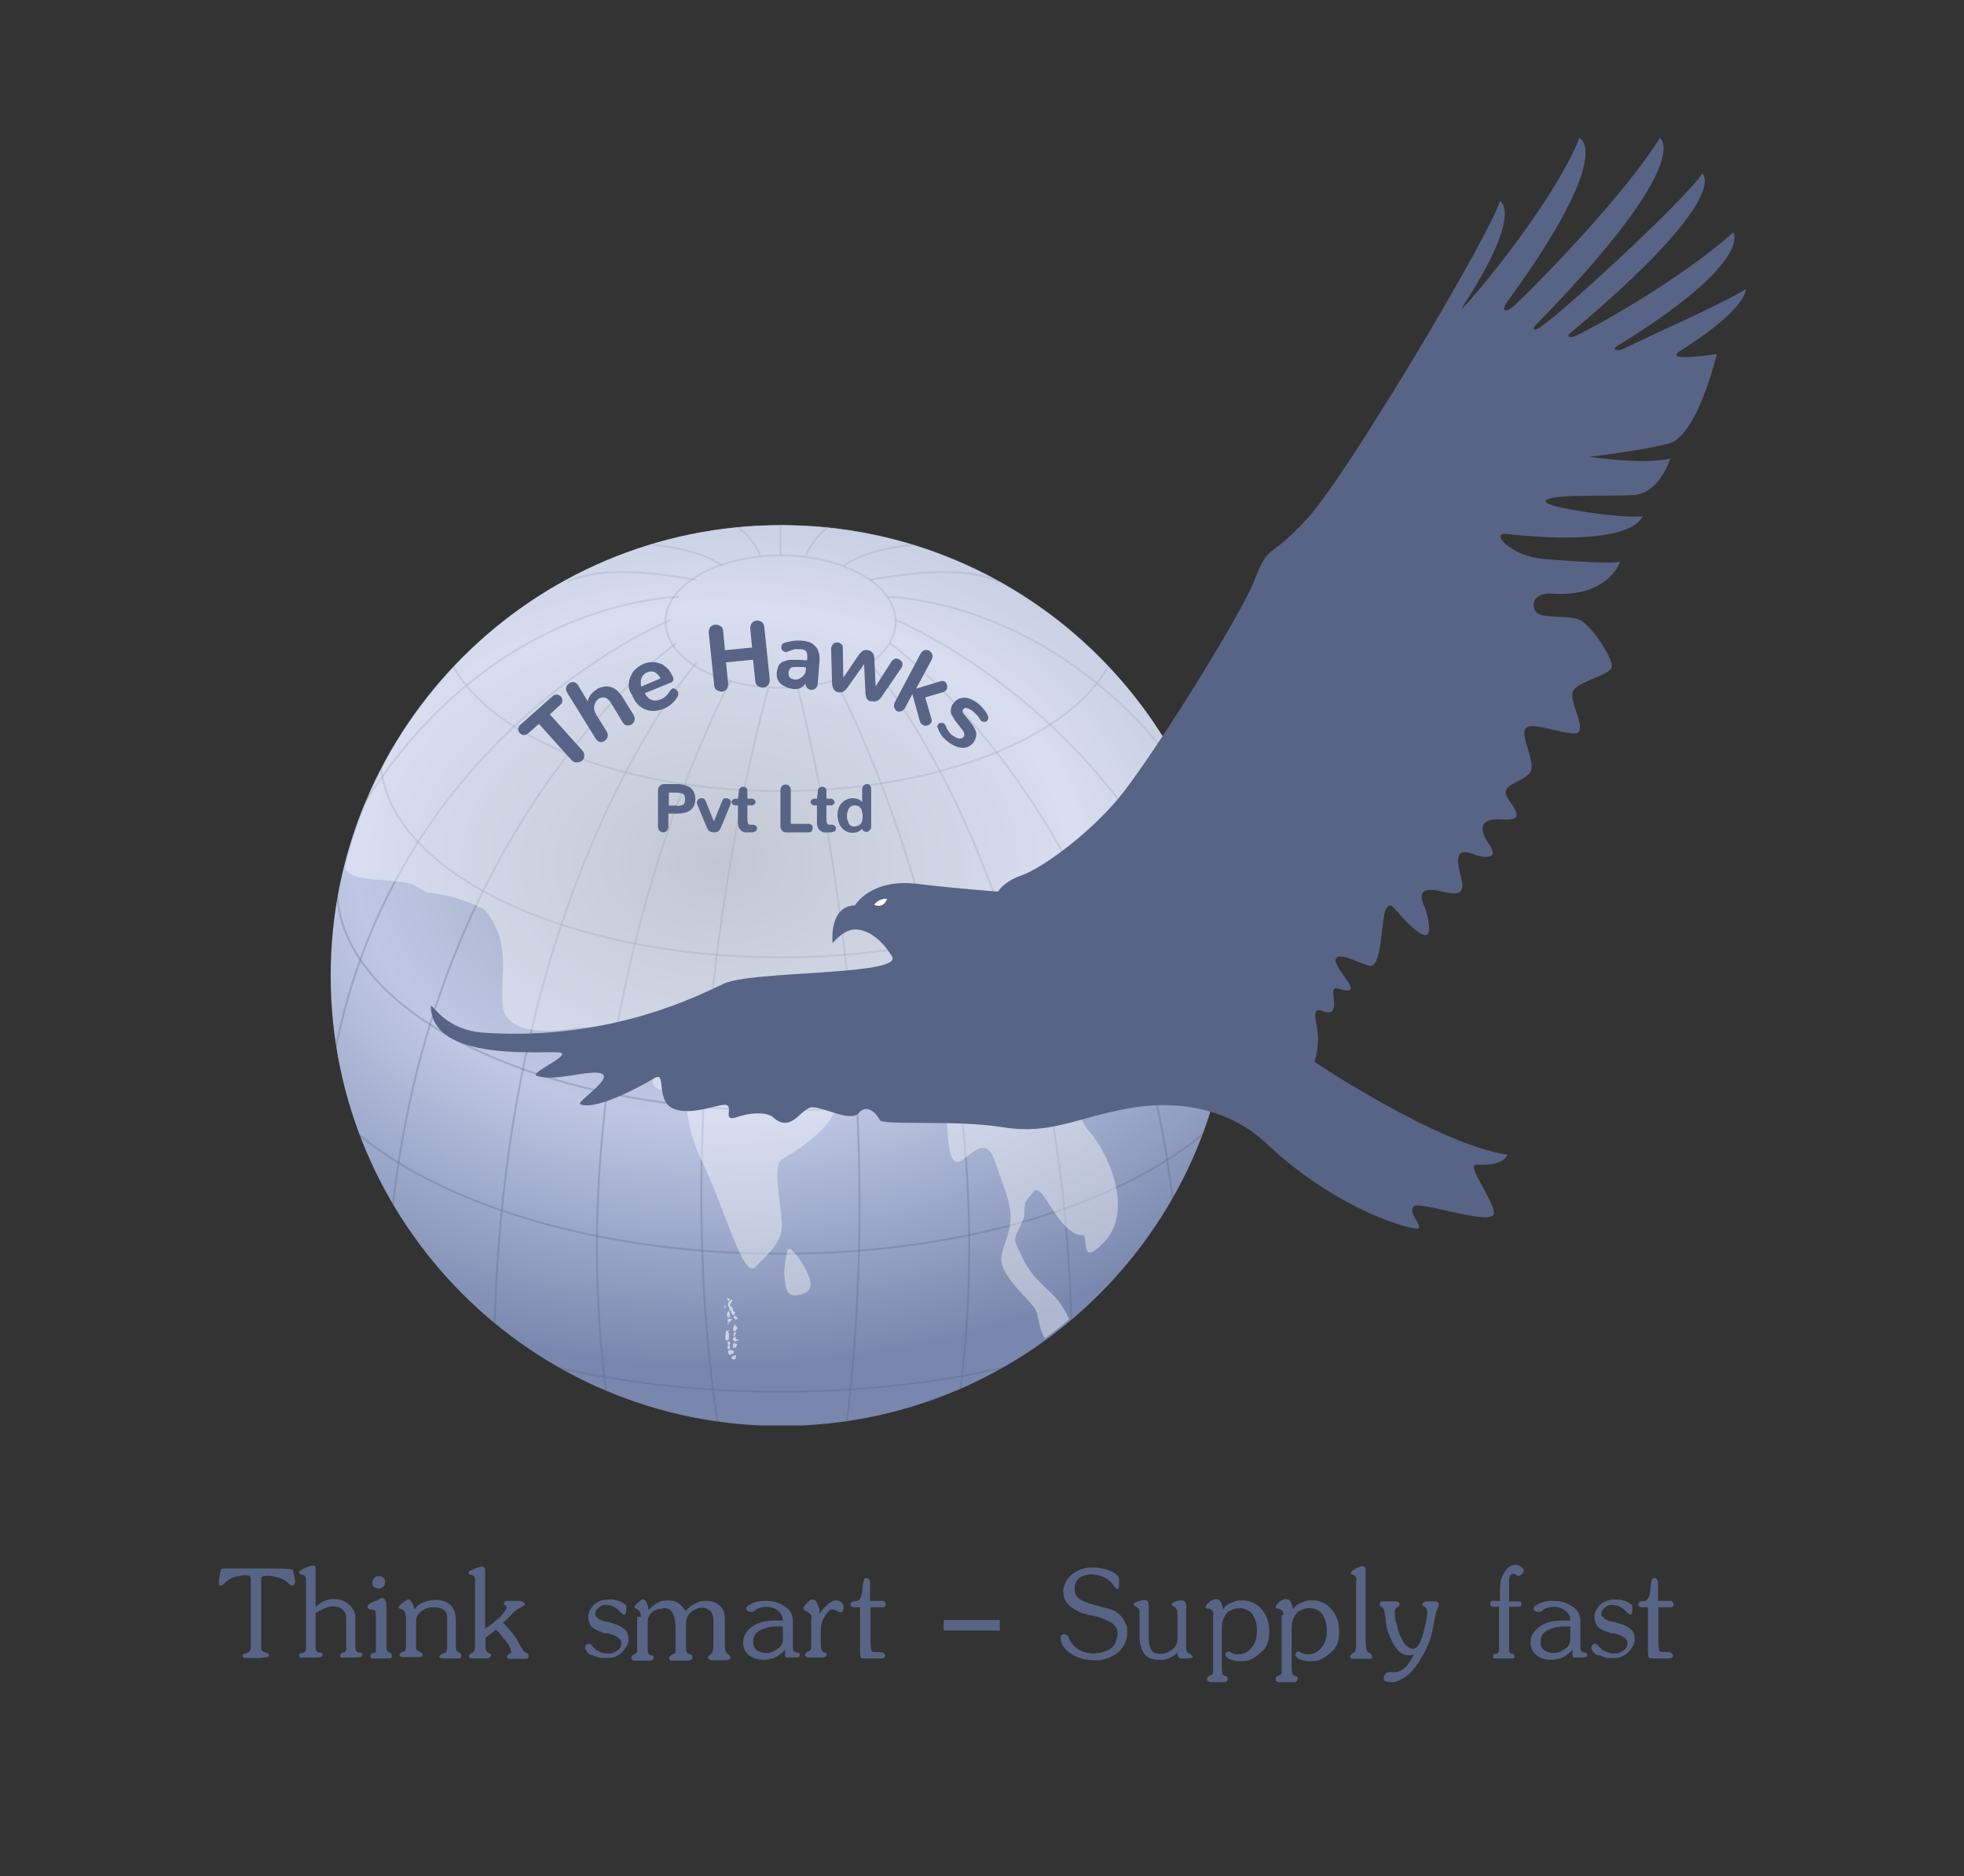
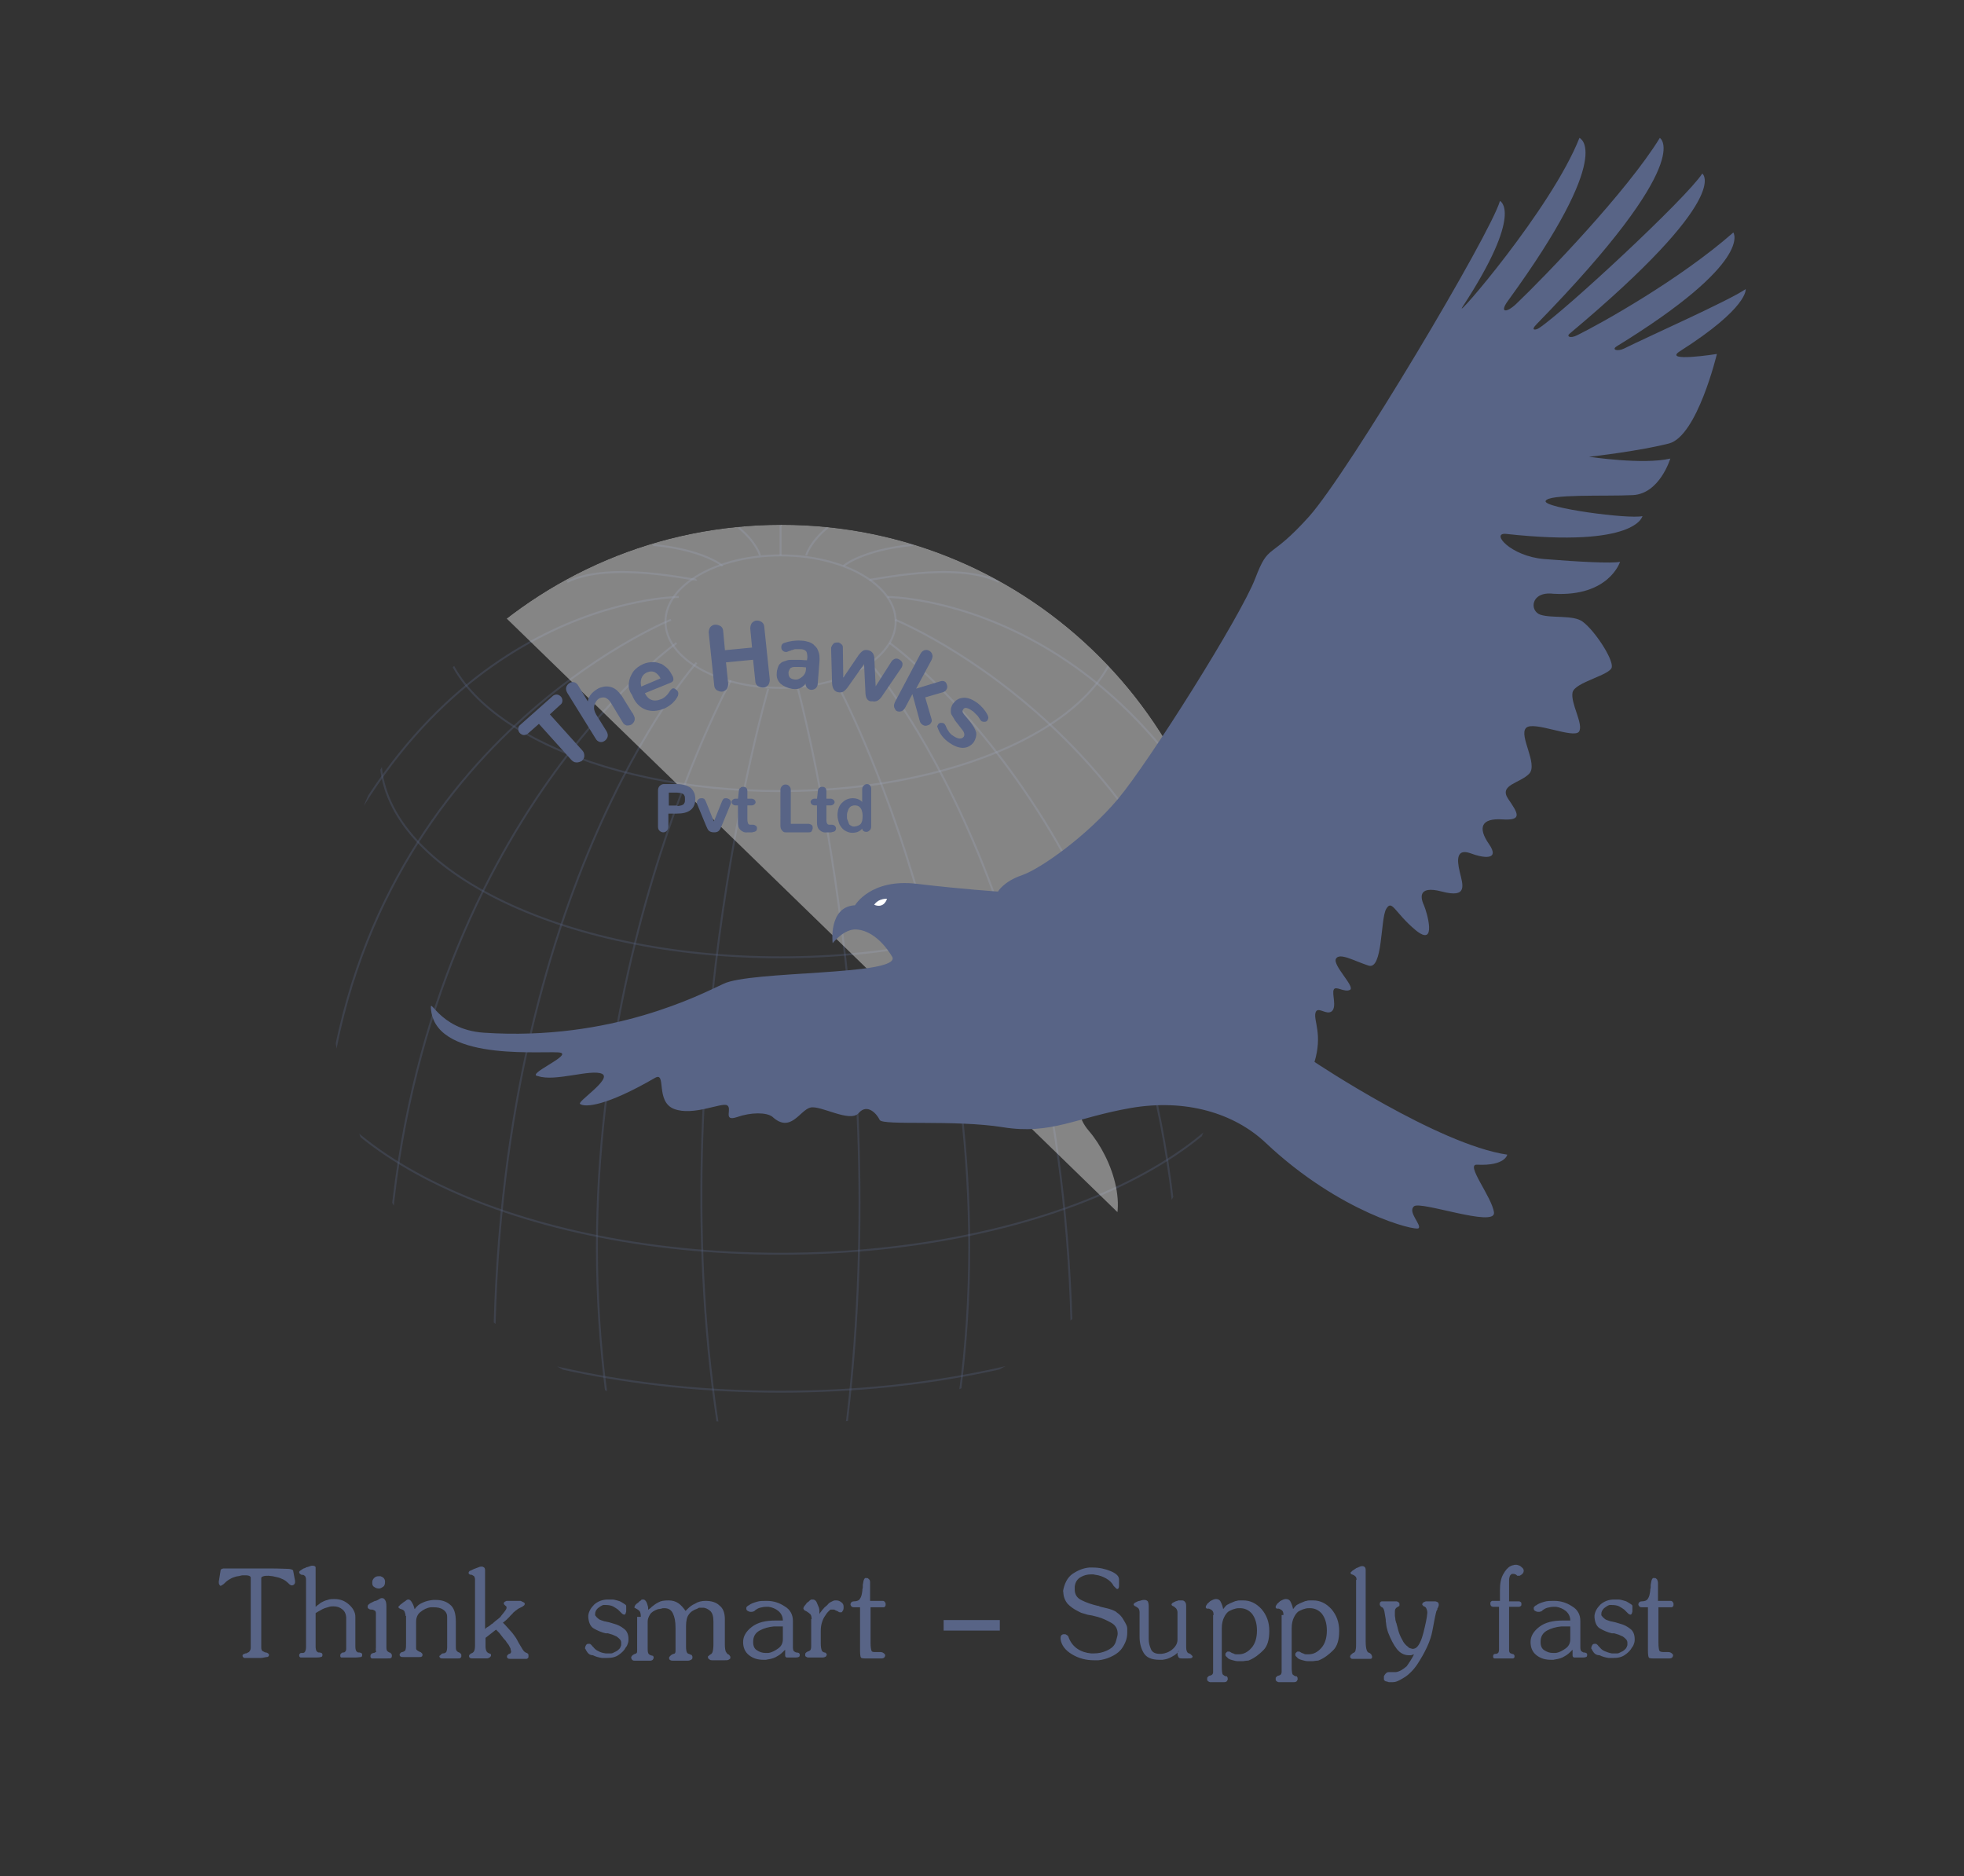
<svg xmlns="http://www.w3.org/2000/svg" xmlns:xlink="http://www.w3.org/1999/xlink" xml:space="preserve" id="Layer_1" x="0" y="0" version="1.1" viewBox="0 0 430 410.8">
  <rect x="0" y="0" width="430" height="410.8" fill="#333333" stroke="none" />
  <style>.st9{fill:#586486}</style>
  <defs>
-     <path id="SVGID_1_" d="M72.4 213.6c0 54.4 44.1 98.6 98.6 98.6 54.4 0 98.6-44.1 98.6-98.6 0-54.4-44.1-98.6-98.6-98.6-54.5 0-98.6 44.2-98.6 98.6" />
-   </defs>
+     </defs>
  <clipPath id="SVGID_00000097466667036134926280000004274124883377802928_">
    <use xlink:href="#SVGID_1_" overflow="visible" />
  </clipPath>
  <radialGradient id="SVGID_00000039121565858924414310000013068719639931711122_" cx="-4320.118" cy="3874.877" r=".167" gradientTransform="matrix(914.65 0 0 -664.552 3951572.75 2575247.5)" gradientUnits="userSpaceOnUse">
    <stop offset="0" stop-color="#9aa1b5" />
    <stop offset=".505" stop-color="#bec8e5" />
    <stop offset=".999" stop-color="#7987ae" />
  </radialGradient>
  <path fill="url(#SVGID_00000039121565858924414310000013068719639931711122_)" d="M72.4 115h197.1v197.1H72.4z" clip-path="url(#SVGID_00000097466667036134926280000004274124883377802928_)" />
  <defs>
    <path id="SVGID_00000017508837627422232210000017205628041525601208_" d="M72.4 213.6c0 54.4 44.1 98.6 98.6 98.6 54.4 0 98.6-44.1 98.6-98.6 0-54.4-44.1-98.6-98.6-98.6-54.5 0-98.6 44.2-98.6 98.6" />
  </defs>
  <clipPath id="SVGID_00000019674614052921064430000017565706092640598971_">
    <use xlink:href="#SVGID_00000017508837627422232210000017205628041525601208_" overflow="visible" />
  </clipPath>
  <g clip-path="url(#SVGID_00000019674614052921064430000017565706092640598971_)" opacity=".3">
    <defs>
      <path id="SVGID_00000178926392477805453580000002928286210683760547_" d="M53.1 121.4h235.6V305H53.1z" />
    </defs>
    <clipPath id="SVGID_00000013182481042669722830000009173562074445276591_">
      <use xlink:href="#SVGID_00000178926392477805453580000002928286210683760547_" overflow="visible" />
    </clipPath>
    <ellipse cx="170.9" cy="136.1" fill="none" stroke="#586486" stroke-miterlimit="10" stroke-width=".423" clip-path="url(#SVGID_00000013182481042669722830000009173562074445276591_)" rx="25.2" ry="14.5" />
    <path fill="none" stroke="#586486" stroke-miterlimit="10" stroke-width=".423" d="M245.3 136c0 20.5-33.3 37.2-74.4 37.2S96.6 156.6 96.6 136" clip-path="url(#SVGID_00000013182481042669722830000009173562074445276591_)" />
    <path fill="none" stroke="#586486" stroke-miterlimit="10" stroke-width=".423" d="M258.5 165.8c0 24.2-39.2 43.8-87.6 43.8-48.4 0-87.6-19.6-87.6-43.8" clip-path="url(#SVGID_00000013182481042669722830000009173562074445276591_)" />
-     <path fill="none" stroke="#586486" stroke-miterlimit="10" stroke-width=".423" d="M268 194.6c0 26.8-43.5 48.5-97.1 48.5-53.6 0-97.1-21.7-97.1-48.5" clip-path="url(#SVGID_00000013182481042669722830000009173562074445276591_)" />
    <path fill="none" stroke="#586486" stroke-miterlimit="10" stroke-width=".423" d="M278.6 220.7c0 29.7-48.2 53.8-107.7 53.8S63.2 250.4 63.2 220.7" clip-path="url(#SVGID_00000013182481042669722830000009173562074445276591_)" />
    <path fill="none" stroke="#586486" stroke-miterlimit="10" stroke-width=".423" d="M288.5 245.9c0 32.5-52.6 58.8-117.6 58.8-64.9 0-117.6-26.3-117.6-58.8" clip-path="url(#SVGID_00000013182481042669722830000009173562074445276591_)" />
  </g>
  <defs>
    <path id="SVGID_00000154400459770555377930000004327967330336489858_" d="M72.4 213.6c0 54.4 44.1 98.6 98.6 98.6 54.4 0 98.6-44.1 98.6-98.6 0-54.4-44.1-98.6-98.6-98.6-54.5 0-98.6 44.2-98.6 98.6" />
  </defs>
  <clipPath id="SVGID_00000122714448303719366310000004960859573823811714_">
    <use xlink:href="#SVGID_00000154400459770555377930000004327967330336489858_" overflow="visible" />
  </clipPath>
  <g clip-path="url(#SVGID_00000122714448303719366310000004960859573823811714_)" opacity=".3">
    <defs>
      <path id="SVGID_00000145041892826850455020000001651506565715393450_" d="M66.3 115h210.2v208H66.3z" />
    </defs>
    <clipPath id="SVGID_00000035492429553790365440000002033653529704192413_">
      <use xlink:href="#SVGID_00000145041892826850455020000001651506565715393450_" overflow="visible" />
    </clipPath>
    <path fill="none" stroke="#586486" stroke-miterlimit="10" stroke-width=".423" d="M174.7 150.8s22.8 84.4 9.1 172.2m-.9-174s41.2 75.2 25.9 165m-18.4-168.9s45.7 51.1 44.3 159.4m-39.9-163.7s61.2 43.5 63.5 144.5M196 135.7s69.5 28 75.9 112m-77.6-117s55.2 0 82 72.2m-91.6-79s4-3.5 15.2-4.6m-9.5 7.6c.3.3 18.7-4.2 28.3.5m-42.2-5.8s.8-2.9 4.7-6.1m-13 35.3s-25.6 87.4-9.1 172.2m.9-174s-41.2 75.2-25.9 165m18.4-168.9s-45.7 51.1-44.3 159.4m39.9-163.7s-61.2 43.5-63.5 144.5m62.3-149.6s-69.5 28-75.9 112m77.6-117s-55.2 0-82 72.2m91.6-79s-4-3.5-15.2-4.6m9.5 7.6c-.3.3-18.7-4.2-28.3.5m42.2-5.8s-.8-2.9-4.7-6.1m9.2 6.1V115" clip-path="url(#SVGID_00000035492429553790365440000002033653529704192413_)" />
  </g>
  <defs>
    <path id="SVGID_00000060720810364800523520000001751957108711554955_" d="M72.7 213.3c0 54.4 44.1 98.4 98.4 98.4 54.4 0 98.4-44.1 98.4-98.4 0-54.4-44.1-98.4-98.4-98.4-54.4 0-98.4 44.1-98.4 98.4" />
  </defs>
  <clipPath id="SVGID_00000070078320205337795290000013614543248618584218_">
    <use xlink:href="#SVGID_00000060720810364800523520000001751957108711554955_" overflow="visible" />
  </clipPath>
  <g clip-path="url(#SVGID_00000070078320205337795290000013614543248618584218_)" opacity=".59">
    <defs>
-       <path id="SVGID_00000119111637470098983680000002795679080644130198_" d="M67.9 93.6h209.9v204H67.9z" />
+       <path id="SVGID_00000119111637470098983680000002795679080644130198_" d="M67.9 93.6h209.9v204z" />
    </defs>
    <clipPath id="SVGID_00000179607440458191074940000002376908017551718272_">
      <use xlink:href="#SVGID_00000119111637470098983680000002795679080644130198_" overflow="visible" />
    </clipPath>
    <g clip-path="url(#SVGID_00000179607440458191074940000002376908017551718272_)" opacity=".68">
      <defs>
        <path id="SVGID_00000119825360631734434100000007919331987750822030_" d="M67.9 93.6h209.9v203.7H67.9z" />
      </defs>
      <clipPath id="SVGID_00000176039172562477831600000000042021003728924289_">
        <use xlink:href="#SVGID_00000119825360631734434100000007919331987750822030_" overflow="visible" />
      </clipPath>
      <path fill="#fff" d="M217.7 253.9c-1.9-5.2-5-1.2-7.2.2-2.3 1.4-2.9-2.5-3.1-7.4-.2-5-5-6.4-7.2-10.3-2.3-3.9-4.8-2.9-8.3-1.4-3.5 1.4-4.3-.2-5 3.1-.6 3.3-2.7 2.5-4.8 6.4-2.1 3.9-8.7 8.1-10.9 9.3-2.3 1.2 0 10.7 0 14.5s-3.1 6.2-5.8 9.1c-2.7 2.9-7-13.6-11.6-22.9-4.5-9.3-3.1-15.3-4.3-16.9-1.2-1.7-2.5 2.1-5.4.8-2.9-1.2.8-5.8-1.7-5.8s-6.6-2.5-8.5-5.4c-1.9-2.9-4.8-2.5-9.1-1.9-2.7.4-13.9 1.8-14.7-5-.8-6.8 2.1-13.3-3.7-20.8-.7-.9-6.7-3.4-12-4-2.2-.2-2.9-1.8-5.2-2.2-7-1.2-13.7.1-14.4-4.9-1.4-10.3-9-16.9-6.3-19 2.7-2.1 19.2-3.6 18.4-8-.8-4.3 3.8-23.1 3.8-23.1s41.3-47.8 97.9-44.5c39 2.2 89.4 74.1 89.4 74.1s-3.2 13.4-8.9 14.2c-5.7.8-6.1-3.8-9.4-3.4-3.3.4-10.4 2.9-6.7 5.4 3.7 2.5 5.8-.4 10 2.5s2.5 3.3 0 4.6c-2.5 1.2-2.1 5.8 1.2 8.9 3.3 3.1 3.8 8.4 4.7 9.2.8.9 4.5-1.1 1.6 7.2s-11.2 21.2-21.6 20.8c-10.4-.4-15.6 4.3-10.5 10.3 5.1 5.9 9.7 18.4 3 24.7-2.7 2.6-3.6 2.7-3.8-.4-.2-3.1-.4.2-4.1-3.2-3.6-3.4-5.6-9.8-7.3-7.7-1.7 2.1-1.9 1.9-1.9 4.5s-2.9 5-1.8 7c1.1 2 1.8 5.4 6.9 9.9 5.1 4.5 5.3 9 6.4 12.2 1.1 3.2-1.3 3.8-4.9.9-3.6-3-3.2-6.4-4.1-8.6-.9-2.1-8.5-7.8-7.5-12.2 1-4.4 3.3-6.7.9-13.7l-2.5-7.1z" clip-path="url(#SVGID_00000176039172562477831600000000042021003728924289_)" />
      <path fill="#fff" d="M172.4 273.8c-.3 1.4-.9 4-.6 6.1.2 2.2.4 4.2 3.2 3.6 2.8-.6 3-2.1 1.7-5-1.3-2.8-3.9-6.1-4.3-4.7" clip-path="url(#SVGID_00000176039172562477831600000000042021003728924289_)" />
    </g>
    <path fill="#fff" d="M159.3 284.2c.1 0 .1 0 .3.1.2.1.2.1.1.3 0 .1-.1.2-.2.2-.1-.1-.1-.2-.2-.2-.1-.2-.3-.3 0-.4m.8.4c-.1.1-.2.2-.3.2h-.2v.2c0 .1-.2.2-.2.5s0 .5.1.6c.1.1.2.2.2.3v.3c0 .1 0 .2.1.2 0 .1.2.1.2.1 0 .1 0 0 .1.1 0 0 0 .3.1.5.2.2.3.4.4.3.2 0 .2-.2.2-.3 0-.1.1-.1.1-.1.1-.1 0-.2 0-.2-.1-.1-.1-.2-.3-.2-.2 0-.1-.1-.1-.3 0-.1-.1-.5-.2-.6-.1-.1-.3-.1-.4-.3-.1-.1-.1-.3 0-.4.1-.2.2-.4.3-.5.1-.1.2-.4.1-.4-.1-.2-.2-.1-.2 0m-1.2 1.3c0 .1-.1.2-.1.3 0 .1-.1.1-.1.1s0 .1-.1.1c0 0 0-.1-.1-.1 0 0-.1 0 0-.1.1 0 .1-.1.1-.1 0-.1 0-.2.1-.2 0 0 0-.1.1-.1.1.1.2 0 .1.1m.6 1.1.1.1c.1-.1-.1-.2-.1-.1m.1.1s.1.1.1.2c0 .2.1.3.1.3v.5c0 .2 0 .2-.2.3-.2.1-.3.2-.3.1s.1-.2 0-.3c0-.1-.2-.2-.2-.3 0-.1.1-.2.1-.2v-.3c.1 0 .2-.3.4-.3m.2 1.5h.1s.1.1 0 .1h-.3c0-.1.1-.1.2-.1m.2.2h-.6c-.1 0-.1.1-.1.2v.1s-.1.1 0 .1c.1.1 0 .1 0 .2s.1.1.3.1c.2-.1.3-.2.4-.3l.3-.3c-.2-.1-.2-.1-.3-.1m-.5.9c-.1 0-.3 0-.3.1s.2.2.4 0c.3-.1.1-.1-.1-.1m1.3-.2s0 .1 0 0c.1.2.1 0 0 0m0 .5c.1 0 .2 0 .2.1 0 0 0 .1-.1.1s-.2 0-.2-.1c-.1 0 0-.1.1-.1" clip-path="url(#SVGID_00000179607440458191074940000002376908017551718272_)" />
    <path fill="#fff" d="M160.9 290.2c.1 0 .2 0 .3.1.1.1.1.3.2.3.1.1.2.2.1.3-.1.1-.2.1-.3.2-.1.1-.1.3-.2.4-.1 0-.5 0-.5-.4s.1-.5.1-.6c0-.1.1-.2.3-.3m-1.3 1c-.1 0-.1 0-.1.1s.1.2.2.1 0-.3-.1-.2m0-.3s-.1 0 0 0c-.1 0 0 0 0 0m-.5.4c.1 0 .4.2.4.4.1.2.1.4.1.6 0 .2.1.5 0 .8-.1.3-.2.4-.5.4-.2 0-.3-.4-.3-.7 0-.3.1-.6.1-.8 0-.4 0-.7.2-.7m.4 2.4c.2 0 .3.1.4.3 0 .2-.1.4-.4.5-.3 0-.1-.1-.1-.2s-.2-.1-.1-.3c-.1-.3.1-.3.2-.3m.3.9v.3c0 .1 0 .4-.1.5-.2.1-.4 0-.4-.2s-.1-.5.2-.6c.2-.2.3-.1.3 0m.9-.7c0 .1.1.1.2.1s0-.1 0-.1c-.1-.1-.2-.1-.2 0m-.1-1c-.1.1-.2.3-.2.4 0 .1.2.1.2.1.1.1.1.3.3.3.1 0 .1-.1.2-.1s.4 0 .5-.1c.1-.1.1-.3 0-.3s-.3.1-.3.1c-.1 0-.2-.1-.2-.3 0-.2 0-.3-.1-.3-.2 0-.4.1-.4.2m.2 1.2c.1 0 .5.1.6.3 0 .1-.1.3-.2.4 0 .1 0 .2-.2.2-.1 0-.3.2-.4.2-.1 0-.1-.1-.1-.3v-.5c.1-.2.1-.4.3-.3m-.7 1.5c.1 0 .2.1.3.1.1 0 .3.1.3.3 0 .2-.2.4-.5.5-.4.2-.5.2-.7-.1-.1-.2-.2-.6 0-.7.3-.2.5-.1.6-.1m1 1.3v.3c0 .1 0 .4-.3.4-.3.1-.5 0-.6-.2-.1-.2-.2-.2.3-.5.5-.2.6-.3.6-.2.1.1 0 .2 0 .2m-.3-8.8-.1.1s-.1.1-.1.2-.1.2 0 .2.3 0 .3.1.1.3.2.2c.1-.1.2 0 .3-.1 0-.1.1-.2 0-.4-.1-.1-.3-.1-.3-.2-.1-.1-.2-.2-.3-.1m.1 3.6c.1 0 .3.1.2.3-.1.2-.2.3-.2.4 0 .1-.1.2-.2.2s-.1-.2-.1-.4c0-.3 0-.5.3-.5" clip-path="url(#SVGID_00000179607440458191074940000002376908017551718272_)" />
  </g>
  <path d="M195.4 209.6s-3.1-5.8-7.9-6.1c-2.7-.2-5.2 3-5.2 3s-1-8 4.9-8.3c0 0 3.4-5.9 13.5-4.7 10.1 1.2 17.8 1.7 17.8 1.7s1.2-2.2 5.3-3.6c4-1.4 14-8.4 21-16.7 7-8.4 26.9-40.1 30-48.2 3.1-8.1 2.9-3.7 11.8-13.6 8.8-9.9 39.8-62 41.8-69.1 0 0 5.4 2.4-8.2 23.2-2.3 3.6 19.5-21.5 25.6-37 0 0 8.1 3-15.6 35.6-2 2.7-.4 2.8 1.8.7 6.4-6.1 24.3-24.7 31.4-36.3 0 0 8.2 4.7-26.9 40.7-1.6 1.6-.2 1.4.5.9 5.7-3.8 32.2-28.4 35.7-33.8 0 0 7 4.9-29.1 35.1-.6.5.1 1.1 1.7.3 5.1-2.5 22.5-12.2 34.2-22.5 0 0 4.6 6.4-25.5 24.9-1.3.8.2 1.2 1.6.5 5.2-2.6 22.8-10.4 26.6-13 0 0 .7 4-14.4 13.6-3.9 2.5 8.1.6 8.1.6s-4.3 18-10.5 19.6c-6.3 1.6-16.3 2.8-17.5 2.9 0 0 11.8 1.8 17.8.4 0 0-2.3 7.7-8.2 8-5.9.3-18.6-.3-19.1 1.3-.5 1.5 18.1 4 21.2 3.3 0 0-1.3 7-29.8 3.9-3.6-.4.9 4.9 8.3 5.5 7.4.6 14.9 1 16.6.6 0 0-2.4 7.7-14.6 7-5-.6-5.3 3.8-2.8 4.6 2.5.8 7.2 0 9.2 1.5 2.6 1.9 6.6 8 6.4 9.9-.1 1.8-8.1 3.3-8.6 5.6-.5 2.4 2.5 7 1.4 8.6-1.2 1.6-10.1-2.5-11.6-.8-1.6 1.7 2.7 7.9.7 10-2 2.1-6.7 2.4-4.6 5.5 2.1 3.1 3.3 4.8-1.3 4.5-4.6-.3-5.4 1.8-2.9 5.4 2.5 3.6-1.2 3.1-4.1 2-2.9-1-3 1.2-2.3 4.1.7 2.9 1.8 5.8-3.9 4.3s-4.5 1.8-3.9 3.1c.6 1.4 2.9 9.2-1.8 5.4-4.7-3.9-5.2-6.9-6.5-4.7-1.3 2.2-.7 13.5-3.9 12.4-3.1-1-6.3-2.9-7.1-1.5-.8 1.4 4.2 6.1 3.1 6.8-1.2.7-3.2-1-3.6 0-.4 1 .7 3.7-.4 4.7-1.2 1-3.2-1.3-3.6.4-.4 1.7 1.6 4.7-.2 10.7 0 0 27.1 18.1 42.2 20.3 0 0-.4 2.5-6.6 2.2-2.7-.2 3.3 7.1 3.7 10.5.3 3.3-16-2.6-17.5-1.4-1.5 1.2 1.7 4.1 1 4.8-.6.7-17.3-3.4-33.5-18.7-6.9-6.5-17.5-9.7-29.6-7.6-12 2.1-17.4 5.9-27.9 4.2-10.6-1.7-26.4-.3-27-1.6-.6-1.3-2.7-3.7-4.6-1.5-1.9 2.2-8.4-1.8-10.6-1.2-2.3.6-4.3 5.7-8.3 2-1.3-1-4.7-1-7.8.1-3.1 1-.9-1.9-2.1-2.6-1.2-.7-7.4 2.4-11.6.8-4.2-1.6-1.6-8.3-4.2-6.8-10.7 6.2-15.3 6.5-16.4 5.7-.7-.5 7.1-5.5 4.8-6.6-2.4-1.1-10.3 1.8-14 .5-2.8-.3 7.1-4.4 5-5.1-2.1-.7-26.9 2.4-28.4-9.2-.5-3.9 1.4 4.1 11.5 4.8 28.1 1.9 47.7-8.5 52.5-10.7 5.9-2.9 38.4-1.8 37-5.8" class="st9" />
  <path fill="#fff" d="M191.4 198.1s.2-.4.8-.8c.6-.4 1.6-.6 2-.5 0 0-.6 2.2-2.8 1.3" />
  <path fill="#586486" stroke="#586486" stroke-miterlimit="10" stroke-width=".267" d="M126.2 166.8c-.4 0-.7-.2-1-.5l-7.2-8-2.5 2.2c-.3.2-.5.3-.8.3-.3 0-.6-.2-.8-.4-.2-.2-.3-.5-.3-.8 0-.3.1-.6.4-.8l7.1-6.3c.2-.2.5-.3.8-.3.3 0 .6.2.8.4.2.2.3.5.3.8 0 .3-.1.6-.4.8l-2.4 2.2 7.2 8c.3.3.4.7.4 1.1 0 .4-.2.7-.5 1-.4.2-.7.3-1.1.3zm12.4-10.2c.2.4.3.7.2 1.1-.1.3-.3.6-.6.8-.3.2-.6.2-1 .2-.3-.1-.6-.3-.8-.7l-2.6-4.3c-.4-.6-.8-.9-1.3-1.1-.5-.1-1 0-1.4.2-.6.4-.9.9-1.1 1.6-.2.7 0 1.4.4 2.1l2.3 3.7c.2.4.3.7.2 1.1-.1.3-.3.6-.6.8-.3.2-.6.3-1 .2-.3-.1-.6-.3-.8-.7l-6.2-10c-.2-.4-.3-.7-.2-1.1.1-.3.3-.6.6-.8.3-.2.6-.3 1-.2.3.1.6.3.8.7l2.3 3.8c0-1.2.7-2.2 2-3 .4-.3.9-.4 1.3-.5.4-.1.9-.1 1.4 0 .5.1.9.3 1.3.6s.8.8 1.2 1.3l2.6 4.2zm-.8-7c.1-.9.4-1.6.9-2.4.5-.7 1.3-1.3 2.2-1.7.7-.3 1.4-.4 2.1-.4s1.2.2 1.8.4c.5.3 1 .7 1.4 1.1.4.5.7 1 1 1.6.1.2.1.5.1.7-.1.2-.2.3-.4.4l-5.9 2.4c.8 1.7 2.1 2.2 3.8 1.5.8-.3 1.5-1 2.1-2l.3-.3c.2-.1.4-.1.6.1.2.1.4.3.5.5.1.2.1.5 0 .8-.6 1.2-1.6 2.1-2.9 2.7-1.5.6-2.8.7-4.1.2-1.2-.5-2.2-1.5-2.8-3.1-.6-.8-.8-1.7-.7-2.5zm7-1c-.3-.7-.8-1.2-1.3-1.5-.6-.3-1.2-.3-1.9 0s-1.1.8-1.3 1.4c-.2.6-.2 1.3 0 2l4.5-1.9zM157 151c-.3-.2-.5-.6-.5-1l-1.2-11.5c0-.4.1-.8.3-1.1.3-.3.6-.5 1-.5s.7.1 1.1.3c.3.2.5.6.5 1l.4 4.3 6.2-.6-.4-4.3c0-.4.1-.8.3-1.1.3-.3.6-.5 1-.5s.7.1 1 .3c.3.2.5.6.5 1l1.2 11.5c0 .4-.1.8-.3 1.1-.3.3-.6.5-1 .5s-.7-.1-1.1-.3c-.3-.2-.5-.6-.5-1l-.5-4.8-6.2.6.5 4.8c0 .4-.1.8-.3 1.1-.3.3-.6.5-1 .5-.3 0-.6-.1-1-.3zm14-1.4c-.6-.6-.9-1.3-.8-2.2 0-.4.1-.8.2-1.1.1-.3.2-.6.4-.8.2-.2.4-.4.7-.5l.9-.3c.3-.1.7-.1 1.2-.1h1.4c.5 0 1.1.1 1.8.1l.1-.8c0-.6-.1-1.1-.3-1.4-.3-.3-.7-.5-1.3-.5h-1.2c-.1 0-.2 0-.4.1-.1 0-.3.1-.3.1-.1 0-.2 0-.3.1-.1 0-.2.1-.3.1 0 0-.1 0-.3.1-.1 0-.2.1-.2.1h-.3c-.2 0-.4-.1-.6-.3-.2-.2-.2-.4-.2-.7 0-.3.2-.6.5-.7 1.2-.4 2.4-.6 3.8-.5.6 0 1.2.2 1.6.3.5.2.9.4 1.2.8.4.3.6.7.8 1.3.2.5.2 1.1.2 1.8l-.4 5.1c0 .4-.2.7-.4.9-.3.2-.5.3-.9.3-.3 0-.6-.2-.8-.4-.2-.2-.3-.6-.3-1v-.3c-.3.5-.6.9-1.1 1.2-.5.3-1.1.4-1.9.3-1.1-.2-1.9-.6-2.5-1.1zm4.7-1.3c.6-.5.9-1.1.9-2v-.3c-.7-.1-1.2-.1-1.6-.1h-1.1c-.4 0-.6.1-.8.2-.2.1-.3.3-.4.5-.1.2-.2.4-.2.7 0 .5.1.8.3 1.1.3.3.6.4 1.1.5.6.1 1.2-.1 1.8-.6zm14.2 4.6c-.2-.3-.3-.9-.3-1.6l-.3-6.3-3.6 5.1c-.4.6-.8 1-1.1 1.2-.4.2-.7.2-1.2.1-.7-.2-1.1-.9-1.1-2.1l-.2-7.3c0-.1 0-.3.1-.4.1-.3.3-.5.5-.7.3-.1.6-.1.9-.1.2.1.4.2.6.4.2.2.2.4.2.7l.1 6.9 3.6-5.3c.3-.4.6-.7.9-.9.3-.2.7-.2 1.1-.1.4.1.7.3.9.6.2.3.3.7.3 1.2l.3 6.4 3.7-5.8c.2-.3.4-.4.6-.5.2-.1.5-.1.7 0 .3.1.5.3.7.5.2.3.2.5.1.9 0 .1-.1.3-.2.4l-4.1 6c-.6 1-1.3 1.4-2.1 1.2-.6.1-.9-.2-1.1-.5zm6 1.9c-.1-.3 0-.7.2-1.1l5.5-10.4c.2-.4.5-.7.8-.8.3-.1.7-.1 1 .1.3.2.5.4.6.8.1.3 0 .7-.2 1.1l-3.5 6.5 5.6-1.7c.3-.1.6-.1.8 0 .3.1.4.4.5.7.1.3.1.6-.1.9-.1.2-.3.4-.6.5l-4.1 1.2 1.4 4.8c.1.3.1.6-.1.8-.1.3-.4.4-.7.5-.3.1-.6.1-.9-.1-.3-.2-.5-.4-.6-.8l-1.7-6.2-1.7 3.2c-.2.4-.5.7-.8.8-.3.1-.7.1-1-.1-.1-.1-.3-.4-.4-.7zm9.6 3.9c.1-.2.3-.3.5-.3s.4 0 .6.1c.1.1.2.2.3.4.1.3.3.6.3.7.1.2.3.4.5.8.3.3.5.6.9.8.3.2.6.4.9.5.3.1.6.2.9.1.3 0 .5-.2.7-.4.3-.5.2-1.1-.4-1.8l-1-1.3c-.3-.4-.6-.7-.7-1-.2-.3-.3-.5-.5-.8-.2-.3-.2-.6-.2-.8 0-.2 0-.5.1-.8.1-.3.2-.6.5-.9.5-.7 1.3-1.1 2.2-1.1.9 0 1.8.4 2.8 1.1.9.7 1.7 1.6 2.2 2.6.2.4.2.7 0 1-.1.2-.3.3-.5.3s-.4 0-.6-.1l-.3-.3s0-.1-.1-.2-.1-.2-.2-.3c0 0-.1-.1-.2-.3l-.3-.3-.3-.3-.3-.3c-.1-.1-.2-.2-.4-.3-.4-.3-.8-.5-1.2-.6-.4-.1-.7 0-.9.3-.2.3-.2.5-.2.7.1.2.3.6.7 1l1 1.2c.7.9 1.1 1.6 1.3 2.3.1.7-.1 1.3-.5 2-.6.8-1.4 1.2-2.3 1.2-.9 0-1.9-.4-2.9-1.1-1.3-.9-2.1-2-2.5-3.3-.1 0-.1-.2.1-.5zm-61 23.1c-.2-.2-.3-.4-.3-.8v-7.9c0-.4.1-.7.3-.9.2-.2.5-.4.8-.4h3c.6 0 1.1.1 1.5.2.4.1.8.3 1.2.5.3.2.6.6.8 1 .2.4.3.9.3 1.4 0 2.1-1.3 3.1-3.9 3.1h-2v3c0 .3-.1.6-.3.8-.2.2-.4.3-.7.3-.2 0-.5-.1-.7-.3zm3.6-5.2c.3 0 .6 0 .9-.1.2 0 .4-.1.6-.2.2-.1.3-.3.4-.5.1-.2.1-.5.1-.8 0-.3 0-.6-.1-.8-.1-.2-.2-.4-.4-.5-.2-.1-.4-.2-.6-.2-.2 0-.5-.1-.8-.1h-1.9v3.1h1.8zm7.2 5.2c-.2-.2-.4-.6-.6-1.1l-1.9-4.6c0-.1-.1-.2-.1-.4s.1-.4.3-.6c.2-.2.4-.2.6-.2.2 0 .3 0 .5.1.1.1.2.3.3.5l1.9 4.7 1.9-4.7c.1-.2.2-.4.3-.5.1-.1.3-.1.5-.1s.4.1.6.2c.2.2.3.3.3.6 0 .1 0 .2-.1.4l-1.9 4.6c-.2.5-.4.9-.6 1.1-.2.2-.5.3-.9.3-.6 0-.8-.1-1.1-.3zm6.9-.2c-.4-.4-.5-.9-.5-1.7v-3.7h-.7c-.2 0-.4-.1-.5-.2-.1-.1-.2-.3-.2-.4 0-.2.1-.3.2-.4.1-.1.3-.2.5-.2h.7l.2-1.8c0-.3.1-.5.3-.6.1-.2.4-.2.6-.2.2 0 .4.1.5.2.1.1.2.3.2.6v1.8h1.1c.2 0 .3.1.5.2.1.1.2.3.2.4 0 .2-.1.3-.2.4-.1.1-.3.2-.5.2h-1.1v3.2c0 .5.1.8.2 1 .1.2.3.3.6.3h.6c.2 0 .3.1.5.2s.2.3.2.5c0 .1 0 .2-.1.3 0 .1-.1.2-.2.2-.1.1-.2.1-.3.1-.1 0-.2.1-.3.1h-1c-.6.1-1.1-.1-1.5-.5zm9.1.1c-.2-.2-.3-.5-.3-.9V173c0-.3.1-.6.3-.8.2-.2.4-.3.7-.3.3 0 .5.1.7.3.2.2.3.4.3.8v7.5h4c.2 0 .4.1.6.2s.2.4.2.6c0 .2-.1.4-.2.6s-.3.2-.6.2h-5c-.3 0-.5-.1-.7-.4zm8.2-.1c-.4-.4-.5-.9-.5-1.7v-3.7h-.7c-.2 0-.4-.1-.5-.2-.1-.1-.2-.3-.2-.4 0-.2.1-.3.2-.4.1-.1.3-.2.5-.2h.7l.2-1.8c0-.3.1-.5.3-.6.1-.2.4-.2.6-.2.2 0 .4.1.5.2.1.1.2.3.2.6v1.8h1.1c.2 0 .3.1.5.2.1.1.2.3.2.4 0 .2-.1.3-.2.4-.1.1-.3.2-.5.2h-1.1v3.2c0 .5.1.8.2 1 .1.2.3.3.6.3h.6c.2 0 .3.1.5.2.1.1.2.3.2.5 0 .1 0 .2-.1.3 0 .1-.1.2-.2.2-.1.1-.2.1-.3.1-.1 0-.2.1-.3.1h-1c-.6.1-1.1-.1-1.5-.5zm5.5.1c-.5-.3-.8-.8-1.1-1.3-.2-.6-.4-1.2-.4-1.9 0-1.1.3-2 .9-2.6.6-.6 1.3-1 2.3-1 1 0 1.8.4 2.2 1.1v-3.2c0-.3.1-.5.3-.7.2-.2.4-.3.6-.3.3 0 .5.1.6.3.2.2.2.4.2.7v8.2c0 .3-.1.6-.3.7-.2.2-.4.3-.6.3-.3 0-.5-.1-.6-.2-.2-.1-.2-.4-.2-.7v-.1c-.5.8-1.2 1.2-2.3 1.2-.6 0-1.1-.2-1.6-.5zm3.6-1.3c.3-.4.4-1 .4-1.8 0-.5-.1-.9-.2-1.2-.1-.4-.3-.6-.6-.9-.3-.2-.6-.3-1.1-.3-.3 0-.6.1-.8.2-.2.1-.4.3-.6.6-.1.2-.2.5-.3.8-.1.3-.1.6-.1.9 0 .3 0 .6.1.8s.2.5.3.8c.1.3.3.5.6.6.2.2.5.2.8.2.7-.1 1.2-.3 1.5-.7z" />
  <path d="M54.9 360.7v-15.3c0-.1-.1-.3-.4-.4-.3-.1-.6-.1-1-.1-.3 0-.6 0-.9.1-.3.1-.7.1-1 .2-.4.1-.9.3-1.2.5-.4.2-.8.5-1.1.8-.2.2-.4.4-.6.5-.2.1-.3.2-.4.2-.1 0-.2-.1-.3-.3-.1-.2-.1-.4-.1-.6l.4-2.5c0-.2.2-.3.6-.4h10.2c2.2 0 3.6.1 4.2.1.6.1.9.2.9.5l.4 2.1v.3c0 .2-.1.4-.2.5-.1.1-.3.2-.4.2h-.2c-.1 0-.1 0-.2-.1-.1 0-.2-.1-.3-.2l-.2-.2c-.3-.3-.7-.6-1.1-.8-.4-.2-.9-.4-1.4-.5-.3-.1-.6-.1-.9-.2-.3 0-.6-.1-.9-.1-.4 0-.8 0-1.1.1-.3.1-.5.2-.5.4v15.2c0 .4.1.7.3.8l.6.3h.2c.2.1.3.1.4.2.1.1.2.2.2.3 0 .3-.2.5-.5.5s-.8.2-1.4.2h-3.5c-.2-.1-.4-.2-.4-.5 0-.2.1-.3.2-.3.1-.1.3-.1.4-.2h.2l.6-.3c.3-.3.4-.6.4-1zm14.2-7.5v7.3c0 .5.1.8.2 1 .2.2.3.3.5.3h.2c.1 0 .3.1.4.1.1.1.2.2.2.4 0 .3-.1.5-.4.5-.3.1-.7.1-1.3.1h-3.1c-.2-.1-.3-.2-.3-.5 0-.2.1-.3.2-.4.1-.1.2-.1.4-.1h.2c.2 0 .4-.1.5-.3.1-.2.2-.5.2-.9v-14.9c0-.3-.1-.6-.2-.7-.1-.1-.3-.3-.5-.3h-.2c-.1 0-.3-.1-.4-.2-.1-.1-.2-.2-.2-.4 0-.1.1-.2.2-.3.2-.1.3-.2.6-.4.1-.1.3-.1.5-.2s.3-.2.5-.2c.2-.1.4-.1.6-.2.2-.1.4-.1.5-.1.2 0 .3 0 .5.1s.2.2.2.4v8.5c.2-.1.3-.3.5-.4.2-.1.4-.3.5-.4.5-.3 1.1-.6 1.6-.7.5-.2 1-.2 1.5-.2 1.3 0 2.3.4 3.2 1.2.9.8 1.4 1.7 1.4 2.7v6.5c0 .5.1.8.2 1 .2.2.3.3.5.3h.2c.1 0 .3.1.4.1.1.1.2.2.2.4 0 .3-.1.5-.3.5s-.6.1-1.2.1h-3.1c-.2-.1-.2-.2-.2-.5 0-.2.1-.3.2-.4.1-.1.2-.1.3-.2h.2c.2 0 .3-.1.4-.2.1-.1.2-.3.2-.6v-6.7c0-.8-.3-1.5-.8-1.9-.6-.5-1.2-.7-2-.7-.3 0-.6 0-.9.1-.3.1-.7.2-1 .3-.3.1-.7.3-1 .5s-.8.4-1 .6zm13.2 7.5v-7.5c0-.3-.1-.5-.3-.6-.2-.1-.4-.2-.6-.2h-.2c-.2 0-.4-.1-.5-.2-.2-.1-.2-.2-.2-.4v-.2c0-.1.1-.1.1-.2.1-.1.3-.3.5-.4l1-.5h.2c.1 0 .1-.1.2-.1 0 0 .1 0 .2-.1.2-.1.4-.2.5-.3.2-.1.3-.1.5-.1s.4.1.6.4.3.7.3 1.4v9c0 .4.1.7.2.8.1.1.3.2.4.3h.1c.1 0 .2.1.3.2.1.1.2.2.2.5s-.1.5-.2.5c-.1.1-.4.1-.8.1h-3.4c-.2-.1-.3-.2-.3-.5 0-.2.1-.4.2-.5.1-.1.3-.1.4-.2h.2c.2-.1.4-.2.5-.3-.2-.2-.1-.5-.1-.9zm-.8-14.2c0-.4.1-.7.4-1 .3-.3.6-.4 1-.4h.4c.3.1.5.2.7.4.2.2.3.5.3.8 0 .5-.1.9-.4 1.1-.3.2-.6.4-.9.4-.4 0-.7-.1-1-.3-.4-.2-.5-.5-.5-1zm7.3 7.3c0-.3-.1-.6-.2-.9s-.4-.5-.8-.6c-.1 0-.3-.1-.4-.2l-.2-.2c0-.1.1-.2.2-.3l.4-.4c.1 0 .1-.1.2-.1l.2-.2c.1-.1.2-.1.3-.2.1-.1.2-.1.3-.2.1-.1.2-.2.3-.2.1-.1.2-.1.3-.1.3 0 .5.2.7.5.2.3.4.7.5 1 0 .1 0 .2.1.3 0 .1 0 .2.1.3.4-.6 1-1.1 1.5-1.3.6-.3 1.2-.5 1.8-.6.2 0 .5-.1.7-.1h.7c1.1 0 2.2.3 3 1 .9.7 1.3 1.9 1.3 3.8v5.2c0 .4 0 .8.1 1 .1.2.3.4.6.5.1 0 .2.1.3.2.1.1.2.2.2.3v.4c0 .1-.1.2-.2.3-.1.1-.3.1-.5.1h-3.4c-.2 0-.4 0-.5-.1-.1-.1-.2-.2-.2-.3v-.1c0-.1 0-.1.1-.1l.3-.3c.1-.1.2-.2.4-.2.3 0 .5-.1.7-.3.1-.2.2-.6.2-1.1V354c0-.7-.3-1.2-.9-1.6-.6-.4-1.3-.5-2.1-.5h-.6c-.8.1-1.6.5-2.2 1-.7.5-1 1.3-1 2.2v5.6c0 .2 0 .4.1.5.1.1.2.2.4.3 0 0 .1.1.2.1s.1.1.2.1.2.1.3.2c.1.1.2.2.2.3v.2c0 .1-.1.3-.2.3-.1.1-.3.1-.6.1h-3.3c-.3 0-.5 0-.7-.1-.1-.1-.2-.2-.2-.3v-.2c0-.1.1-.2.2-.3.1-.1.2-.2.4-.2.4-.1.7-.3.7-.6.1-.3.1-.7.1-1.3v-6zm18 2.4c.2-.1.4-.3.6-.4 0-.1.1-.1.2-.2.1 0 .1-.1.2-.1.4-.4.8-.7 1.2-1s.6-.5.7-.7c.3-.4.6-.7.8-1 .2-.3.4-.5.4-.8v-.2l-.1-.1c0-.1-.1-.1-.1-.1l-.3-.3c-.1-.1-.1-.2-.1-.3 0-.1.1-.2.2-.3.1-.1.3-.1.4-.2h3.1l.6.3c.2.1.3.2.3.4 0 0 0 .1-.1.2 0 .1-.1.1-.2.2 0 0-.1 0-.1.1-.1 0-.1.1-.2.1l-.6.3c-.2.1-.4.2-.6.4-.2.1-.4.3-.5.4-.2.1-.3.3-.4.4l-.5.5c-.2.2-.3.4-.5.5-.1.2-.3.3-.5.5s-.4.3-.6.5c.3.2.5.5.8.8.3.3.6.7.9 1 .3.3.5.6.8 1 .3.4.5.7.7 1.1 0 .1.1.1.1.2s.1.1.1.2l.9 1.5c.3.5.6.7.9.8.1 0 .2.1.3.2.1.1.1.2.1.3v.4c0 .1-.1.2-.2.3-.1.1-.3.1-.4.1H112c-.4 0-.6 0-.8-.1-.1-.1-.2-.2-.2-.3v-.2c0-.1.1-.2.2-.3.1-.1.2-.2.3-.2.2-.1.3-.1.3-.2.1-.1.1-.2.1-.2v-.2c0-.1-.1-.2-.1-.3v-.2l-.3-.6c-.1-.2-.2-.4-.4-.6-.2-.2-.3-.5-.5-.7-.2-.2-.4-.4-.6-.7-.2-.3-.5-.6-.7-.9l-.7-.7-2.3 1.8v1.9c0 .4.1.8.2 1 .1.2.3.4.6.5.1 0 .2.1.3.1.1.1.1.2.1.2v.2c0 .1-.1.2-.3.4-.2.1-.4.2-.6.2h-2.9c-.4 0-.6 0-.8-.1-.1-.1-.2-.2-.2-.3v-.2c0-.1.1-.2.2-.3.1-.1.2-.2.3-.2.3-.1.5-.3.6-.5.1-.2.2-.6.2-1.2v-14.5c0-.3-.1-.5-.2-.7-.2-.1-.3-.2-.5-.3h-.2c-.1 0-.2-.1-.3-.1-.1-.1-.2-.1-.2-.3 0-.1 0-.2.1-.3.1-.1.1-.2.3-.2.1-.1.3-.1.4-.2.2-.1.4-.2.7-.3.3-.1.5-.2.8-.3.2-.1.5-.1.6-.1.2 0 .3.1.5.2.1.1.2.3.2.6v12.9c.2-.3.4-.4.6-.5zm21.5 5.1c-.1-.2-.1-.3-.2-.3v-.2c0-.2.1-.4.2-.6.1-.2.3-.3.5-.3h.3c.1 0 .2.1.3.2.1 0 .1.1.2.2s.1.2.2.2c.3.4.7.8 1.2 1 .5.3 1 .4 1.6.5h1.2c.2 0 .4-.1.6-.2l.6-.3c.2-.1.4-.3.6-.5s.3-.5.4-.8v-.6c0-.2-.1-.5-.3-.7-.2-.2-.4-.4-.7-.6-.3-.1-.6-.3-.9-.4-.3-.1-.7-.2-1-.3h-.5c-.9-.2-1.8-.6-2.5-1-.8-.4-1.2-1.3-1.3-2.5v-.4c.1-.9.6-1.7 1.3-2.4.8-.7 1.8-1.1 3-1.1h.9c.4 0 .7.1 1.1.2.4.1.7.2 1 .4.3.2.7.4.9.6.1.1.1.2.1.3v.9c0 .2 0 .4-.1.5 0 .2-.1.3-.1.3s-.1 0-.1.1h-.2c-.1 0-.3-.1-.5-.3l-.8-.8c-.3-.2-.7-.5-1.1-.7-.4-.2-1-.3-1.6-.3h-.5c-.4.1-.8.4-1.2.7-.4.4-.6.8-.6 1.2v.3c0 .1.1.2.2.3.1.2.3.3.5.5s.5.3.8.4c.1 0 .2.1.3.1.1 0 .2.1.4.1.3.1.6.1.9.2.3.1.7.2 1 .3.8.2 1.6.6 2.2 1.1.7.5 1 1.3 1 2.3 0 .2 0 .5-.1.8-.1.3-.2.7-.5 1-.3.6-.8 1.1-1.5 1.6s-1.5.7-2.6.7h-1.1c-.7-.1-1.4-.3-2-.6-.7 0-1.1-.4-1.5-1.1zm12-7.3c0-.6-.1-1.1-.3-1.3-.2-.2-.5-.4-.7-.5-.1 0-.1-.1-.2-.1s-.1-.1-.2-.1v-.1c0-.1.1-.3.2-.5.2-.2.4-.4.6-.5l.1-.1c.1 0 .1-.1.1-.1.1-.1.2-.2.3-.2l.3-.3h.4c.2 0 .4.2.6.5.2.4.3.8.4 1.2v.5h.1c.1-.1.2-.2.4-.3l.3-.3c.5-.4.9-.7 1.5-1 .5-.3 1.2-.4 2.2-.4.8 0 1.5.2 2.1.6.6.4 1.1 1 1.6 1.7l.2-.2.2-.2c.5-.5 1-.9 1.7-1.2.6-.4 1.4-.6 2.3-.6 1.2 0 2.3.3 3 1 .8.6 1.2 1.6 1.2 3v5.6c0 .7.1 1.2.2 1.5.2.3.3.5.5.6.1 0 .2.1.3.2.1.1.1.2.2.3v.4c-.1.1-.2.2-.4.3-.2.1-.4.1-.8.1h-2.8c-.2 0-.4 0-.6-.2-.2-.1-.3-.3-.3-.4v-.2c0-.1.1-.1.2-.2s.2-.1.2-.2c.3-.1.5-.3.6-.6.1-.3.2-.9.2-1.7v-4.9c0-1.2-.2-1.9-.7-2.4-.5-.4-1-.7-1.6-.7h-.8c-.1 0-.1 0-.2.1-.1 0-.1 0-.2.1-.9.3-1.5.7-1.9 1.3-.4.5-.6 1.4-.6 2.5v4.6c0 .6.1 1 .2 1.2.1.1.2.3.4.3.1 0 .1 0 .2.1.1 0 .2.1.3.1.1 0 .2.1.2.2.1.1.1.2.1.3v.2c0 .1-.1.3-.3.4-.2.1-.4.2-.8.2h-2.9c-.4 0-.6 0-.8-.1-.2-.1-.3-.2-.3-.4v-.2c0-.1.1-.2.2-.3l.2-.2c.1-.1.2-.1.3-.2.1 0 .2-.1.3-.1.1 0 .3-.1.3-.2.1-.1.1-.4.1-.8v-4.7c0-1.4-.2-2.4-.6-3.2-.4-.8-1-1.1-1.9-1.1-.2 0-.4 0-.6.1-.2 0-.4.1-.7.1-.9.3-1.5.7-1.8 1.2-.3.5-.5 1-.5 1.5v5.8c0 .4 0 .8.1 1.1.1.3.4.5.9.6.1 0 .2 0 .2.1.1.1.1.2.1.2v.2c0 .1-.1.3-.2.4-.1.1-.3.2-.6.2H139c-.2 0-.4 0-.6-.2-.1-.1-.2-.3-.2-.4v-.2c0-.1.1-.1.1-.2l.2-.2c.1-.1.2-.1.3-.2.1 0 .2-.1.2-.1.2 0 .3-.1.4-.2.1-.1.1-.4.1-.8V354zm29.9 8.6c-.6.4-1.3.6-2 .7-.2 0-.4.1-.5.1h-.5c-1.3 0-2.3-.3-3.2-1-.9-.7-1.3-1.7-1.3-2.9s.6-2.3 1.9-3.3c1.3-1 3-1.4 5.2-1.4h1.6c0-.9-.4-1.6-1-2.1s-1.4-.8-2.1-.9h-.6c-.4 0-.9.1-1.3.2s-.7.3-1 .5l-.2.2c-.1.1-.2.1-.2.1-.1 0-.2.1-.4.1h-.3c-.2 0-.4-.1-.6-.2-.2-.1-.3-.3-.3-.5v-.2c0-.1.1-.2.2-.3.1-.1.2-.2.3-.2.5-.4 1.1-.6 1.8-.8.6-.2 1.3-.2 2-.2h.2c1.4 0 2.7.4 3.9 1.2 1.2.7 1.8 1.8 1.8 3.2v5.8c0 .4.1.7.2.8.1.1.3.2.5.3h.2c.1 0 .3.1.4.1.1.1.2.2.2.4 0 .3-.1.5-.3.5-.2.1-.5.1-.9.1h-1.7c-.2-.1-.3-.2-.3-.5v-1.2c-.6.6-1.1 1.1-1.7 1.4zm.2-6.5h-1c-1.1.1-2.2.4-3.1.9-.9.5-1.4 1.3-1.4 2.4v.2c0 .8.3 1.4.8 1.7.6.4 1.2.6 1.9.6h.6c.8-.1 1.5-.5 2.2-1 .7-.5 1-1.2 1-2v-2.8h-1zm7.3-1.6c0-.5-.1-.9-.3-1.1-.2-.2-.5-.4-.8-.6-.1 0-.1-.1-.2-.1s-.1-.1-.2-.1-.1-.1-.2-.2c0-.1-.1-.1-.1-.2s0-.2.1-.4c.1-.1.2-.3.3-.4.1-.1.2-.2.3-.4.1-.1.2-.2.4-.3l.3-.3c.1-.1.2-.1.3-.2h.4c.3 0 .6.2.8.6.2.4.3.8.5 1.2.1.3.1.5.1.8v.6c.1-.2.2-.4.4-.6.1-.2.3-.4.5-.6.1-.2.3-.3.5-.5s.4-.3.5-.5c.1-.1.3-.3.5-.4l.6-.3c.1 0 .2-.1.4-.1h.3c.4 0 .7.1 1.1.4s.5.6.5 1v.2c0 .3-.1.6-.2.7-.1.2-.2.3-.3.3h-.2c-.1 0-.3 0-.4-.1-.1-.1-.3-.2-.4-.2-.1-.1-.3-.1-.4-.2-.1-.1-.3-.1-.4-.1h-.5c-.1 0-.2.1-.3.2l-.4.4c-.2.2-.3.4-.5.7-.3.4-.5.8-.7 1.4-.2.6-.3 1.2-.3 1.9v2.9c0 .6.1 1.1.2 1.4.1.3.3.4.6.5.1 0 .2 0 .3.1.1.1.1.2.2.2v.2c0 .1-.1.3-.2.4-.2.1-.4.2-.7.2h-2.9c-.2 0-.5 0-.6-.1-.2-.1-.3-.2-.3-.3v-.4c0-.1.1-.2.2-.3.1-.1.2-.1.3-.2.4-.1.7-.3.7-.5.1-.2.1-.5.1-.8v-5.8zm9.3-2.6c-.2 0-.4 0-.6-.2-.1-.1-.2-.3-.2-.4 0-.2.1-.4.2-.5.1-.1.3-.2.6-.2.6 0 1.1-.2 1.3-.6.3-.4.4-1 .5-1.7 0-.2 0-.4.1-.7v-.6c.1-.4.1-.7.2-1 .1-.3.2-.4.3-.5h.4c.2 0 .3.1.5.3s.2.5.2.8v3.9h2.8c.2 0 .3.1.4.2.1.1.2.3.2.4v.2c0 .1 0 .3-.1.4-.1.1-.2.2-.3.2h-2.9v7.8c0 .9.1 1.4.2 1.7s.4.3.9.3h1c.3 0 .6.1.7.2.2.1.3.3.4.4v.2c0 .1-.1.3-.2.4-.1.1-.3.2-.6.2h-3.2c-.7 0-1.2 0-1.3-.2-.1-.1-.2-.6-.2-1.5v-9.5H187zm45.7-3.3c.3-1.9 1-3.2 2.1-4 1.2-.8 2.4-1.3 3.7-1.4h.8c1.4 0 2.7.3 3.9.8 1.2.5 1.8 1.1 1.8 1.8v1.2c0 .3 0 .5-.1.7-.1.2-.2.2-.3.2-.1 0-.2-.1-.3-.2l-.4-.4s0-.1-.1-.1c0 0-.1-.1-.1-.2-.3-.5-.8-1-1.5-1.4-.7-.4-1.5-.7-2.3-.8-.2 0-.4-.1-.5-.1h-.5c-.9 0-1.6.2-2.3.6-.7.4-1.2 1.1-1.3 2.1v.6c0 1.1.5 1.9 1.6 2.4 1 .5 2.2.9 3.5 1.2.1 0 .2 0 .3.1.1 0 .2.1.3.1.7.2 1.4.3 2 .5s1.2.4 1.6.8c.6.4 1 .9 1.3 1.4.3.5.6 1 .8 1.5.1.3.1.5.1.7v.7c0 .7-.1 1.4-.4 2.1-.3.7-.6 1.2-1 1.7-.6.7-1.4 1.2-2.3 1.6-.9.4-1.7.6-2.6.7h-1c-1.7 0-3.3-.4-4.8-1.3s-2.3-2-2.5-3.3v-.3c0-.3.1-.5.2-.6.1-.1.3-.2.5-.2h.2c.2 0 .4.1.5.2.2.1.2.2.3.3.4 1.2 1.1 2.1 2 2.7.9.6 1.9.9 3 1h.6c1 0 1.9-.2 2.8-.6.9-.4 1.5-.9 1.8-1.5.2-.4.3-.8.4-1.2.1-.4.2-.7.2-1 0-1.1-.5-1.9-1.4-2.4-.9-.5-1.9-1-3-1.3l-1.2-.3c-.4-.1-.8-.1-1.1-.2-.3-.1-.6-.2-1-.3-.4-.1-.7-.3-1.1-.5-.8-.4-1.5-.9-2.1-1.5-.6-.7-1-1.6-1-2.7v-.2c-.1.4-.1.4-.1.3zm25.4 12.8c-.3.5-.7.9-1.3 1.2-.5.3-1.1.6-1.7.7-.2 0-.4.1-.6.1h-.6c-1.8 0-2.9-.5-3.5-1.5-.6-1-.9-2.2-.9-3.5V353c0-.4-.1-.6-.2-.8-.1-.1-.3-.3-.5-.4-.1 0-.1-.1-.2-.1s-.1-.1-.2-.1l-.1-.1s0-.1-.1-.1v-.1c0-.1.1-.3.3-.4l.6-.3c.1 0 .2-.1.4-.1s.2-.1.3-.1c.2 0 .3-.1.5-.1h.3c.3 0 .5.1.7.3.1.2.2.6.2 1.1v7.2c0 .8.2 1.5.5 2.2.3.7 1 1 1.9 1h.4c.9-.1 1.7-.4 2.4-1s1.1-1.3 1.1-2.1v-6c0-.3-.1-.5-.2-.7-.1-.2-.3-.3-.5-.5 0 0-.1-.1-.2-.1-.1-.1-.1-.1-.2-.1l-.1-.1-.1-.1v-.1c0-.1.1-.3.3-.4l.6-.3c.1 0 .2-.1.4-.1.1-.1.2-.1.3-.1h.7c.3 0 .5.1.7.4.2.2.2.6.2 1.2v8.3c0 .4 0 .8.1 1.1.1.3.2.5.5.6.1 0 .3.1.4.2l.3.3.1.1v.1c0 .1-.1.3-.2.3-.2.1-.4.1-.8.1h-1.4c-.4 0-.6-.1-.7-.3-.1-.2-.2-.5-.2-.7v-.3c.3-.2.3-.3.3-.4zm7.6-7.8c0-.5-.1-.8-.3-1-.2-.2-.5-.3-.7-.4h-.4c-.1 0-.1 0-.2-.1l-.1-.1v-.2c0-.1 0-.2.1-.3s.1-.2.2-.3c0-.1.1-.1.2-.2l.2-.2.1-.1c.1 0 .1-.1.1-.1.3-.2.6-.3.8-.4.3-.1.4-.1.6-.1.4 0 .8.2 1 .7.2.4.4.9.5 1.5.2-.2.3-.4.4-.5l.4-.4c.1 0 .1-.1.2-.1s.1-.1.2-.1.1-.1.2-.1c.1-.1.1-.1.2-.1.2-.1.5-.2.7-.3.2-.1.5-.2.7-.2.2-.1.5-.1.7-.1h.7c1.5 0 2.8.6 4 1.9 1.1 1.3 1.7 2.8 1.7 4.8 0 1.9-.4 3.3-1.3 4.2s-1.9 1.7-3.1 2.2c-.2.1-.4.1-.6.1s-.5.1-.7.1H271c-.4 0-.7-.1-1.1-.2-.4-.1-.7-.2-1-.4 0 0-.1 0-.1-.1s-.1-.1-.1-.1l-.3-.3c-.1-.1-.1-.2-.1-.3v-.2c0-.1.1-.2.2-.3.1-.1.2-.2.3-.2h.4c.2.1.3.2.5.3.2.1.4.1.5.2.2.1.4.1.5.1h.5c1.1 0 2-.5 2.8-1.4.8-.9 1.2-2.2 1.2-3.8 0-1.6-.4-2.8-1.1-3.7-.7-.8-1.6-1.2-2.6-1.2-.3 0-.7 0-1 .1-.4.1-.7.2-1.1.4-.1 0-.1.1-.2.1s-.1.1-.2.1c-.4.3-.7.7-1 1.3s-.5 1.4-.5 2.4v8.5c0 .9.1 1.4.2 1.6.2.2.4.3.6.4h.2c.1 0 .2.1.2.2.1.1.1.2.1.3v.2c0 .1-.1.2-.2.4-.1.1-.3.2-.6.2h-3c-.2 0-.3-.1-.5-.2-.1-.1-.2-.2-.2-.3v-.4c0-.1.1-.2.2-.3.1-.1.2-.2.3-.2.4-.1.6-.2.7-.4.1-.2.1-.3.1-.5v-12.4zm15.3 0c0-.5-.1-.8-.3-1-.2-.2-.5-.3-.7-.4h-.4c-.1 0-.1 0-.2-.1l-.1-.1v-.2c0-.1 0-.2.1-.3s.1-.2.2-.3c0-.1.1-.1.2-.2l.2-.2.1-.1c.1 0 .1-.1.1-.1.3-.2.6-.3.8-.4.3-.1.4-.1.6-.1.4 0 .8.2 1 .7.2.4.4.9.5 1.5.2-.2.3-.4.4-.5l.4-.4c.1 0 .1-.1.2-.1s.1-.1.2-.1.1-.1.2-.1c.1-.1.1-.1.2-.1.2-.1.5-.2.7-.3.2-.1.5-.2.7-.2.2-.1.5-.1.7-.1h.7c1.5 0 2.8.6 4 1.9 1.1 1.3 1.7 2.8 1.7 4.8 0 1.9-.4 3.3-1.3 4.2s-1.9 1.7-3.1 2.2c-.2.1-.4.1-.6.1-.2 0-.5.1-.7.1h-1.2c-.4 0-.7-.1-1.1-.2-.4-.1-.7-.2-1-.4 0 0-.1 0-.1-.1l-.1-.1-.3-.3c-.1-.1-.1-.2-.1-.3v-.2c0-.1.1-.2.2-.3.1-.1.2-.2.3-.2h.4c.2.1.3.2.5.3.2.1.4.1.5.2.2.1.4.1.5.1h.5c1.1 0 2-.5 2.8-1.4.8-.9 1.2-2.2 1.2-3.8 0-1.6-.4-2.8-1.1-3.7-.7-.8-1.6-1.2-2.6-1.2-.3 0-.7 0-1 .1-.4.1-.7.2-1.1.4-.1 0-.1.1-.2.1s-.1.1-.2.1c-.4.3-.7.7-1 1.3s-.5 1.4-.5 2.4v8.5c0 .9.1 1.4.2 1.6.2.2.4.3.6.4h.2c.1 0 .2.1.2.2.1.1.1.2.1.3v.2c0 .1-.1.2-.2.4-.1.1-.3.2-.6.2H280c-.2 0-.3-.1-.5-.2-.1-.1-.2-.2-.2-.3v-.4c0-.1.1-.2.2-.3.1-.1.2-.2.3-.2.4-.1.6-.2.7-.4.1-.2.1-.3.1-.5v-12.4zm16-7.7c0-.4-.1-.7-.3-.8-.2-.2-.4-.3-.7-.4-.1 0-.2-.1-.2-.1s-.1-.1-.1-.2 0-.2.1-.2l.3-.3c.1-.1.2-.1.3-.2.1-.1.2-.1.3-.2.1-.1.2-.1.3-.2.1 0 .2-.1.3-.1.1 0 .1-.1.2-.1s.2-.1.2-.1c.1 0 .3-.1.4-.1h.3c.1 0 .3.1.4.2.1.1.2.3.2.6v15.7c0 .9.1 1.5.2 1.8.1.4.3.6.6.7.1 0 .2.1.3.2.1.1.2.2.2.3 0 .1.1.1.1.2v.2c0 .1 0 .2-.1.3-.1.1-.3.1-.5.1h-3.5c-.2 0-.4 0-.5-.1-.1-.1-.2-.2-.2-.3v-.2c0-.1.1-.1.1-.2s.1-.1.2-.2l.2-.2s.1 0 .1-.1h.1c.3-.1.5-.4.5-.7.1-.4.1-.8.1-1.4v-13.9zm12.6 16.3c-.1 0-.2.1-.3.1-.1 0-.2 0-.3.1h-.6c-1 0-1.9-.5-2.6-1.4-.7-.9-1.3-2.1-1.9-3.6-.1-.3-.2-.7-.3-1.1-.1-.4-.1-.9-.2-1.3v-.4c-.1-.7-.2-1.3-.3-1.8-.1-.5-.3-.8-.5-.9-.1 0-.2-.1-.3-.2-.1-.1-.1-.2-.2-.3v-.4c0-.1.1-.2.2-.3.1-.1.3-.1.5-.1h2.9c.2 0 .3.1.5.2.1.1.2.2.2.3v.4c0 .1-.1.2-.2.2-.1.1-.2.1-.3.2-.2.1-.3.2-.4.4-.1.2-.1.5-.1.7v.7c0 .3.1.5.1.8 0 .1 0 .3.1.4 0 .1 0 .3.1.4.1.2.1.5.2.7.1.3.1.5.2.8.2.8.5 1.5.9 2.2.3.7.8 1.2 1.2 1.5 0 0 .1 0 .1.1l.1.1c.2.1.3.2.5.2.2.1.3.1.4.1.7 0 1.2-.5 1.7-1.6s.8-2.5 1.2-4.3c.1-.4.1-.7.2-1.1 0-.3.1-.6.1-.9 0-.4-.1-.7-.2-.9-.1-.3-.3-.4-.5-.5-.1 0-.2-.1-.2-.1-.1-.1-.1-.2-.2-.2v-.2c0-.1.1-.3.3-.4.2-.1.4-.2.6-.2h1.8c.3 0 .5.1.7.2.1.1.2.3.2.4v.3c0 .1-.1.2-.1.3s-.1.2-.1.2c0 .1-.1.1-.1.2v.2s0 .1-.1.1c0 .1 0 .1-.1.2-.2.7-.5 2.2-.9 4.4s-1.6 4.7-3.3 7.3c-.4.6-.9 1.2-1.4 1.7-.5.5-1 .9-1.5 1.2-.5.3-1 .6-1.5.8-.5.2-.9.2-1.4.2h-.2c-.2 0-.3 0-.5-.1-.1 0-.3-.1-.4-.1-.1 0-.2-.1-.3-.2-.1-.1-.1-.2-.1-.3v-.6c.1-.2.2-.4.4-.6.2-.2.4-.3.6-.3h1.6c.8-.1 1.6-.6 2.4-1.3.5-.7 1.1-1.6 1.6-2.6zm17.1-10.5c-.1 0-.3 0-.3-.2-.1-.1-.1-.3-.1-.4 0-.2 0-.3.1-.4.1-.1.2-.2.3-.2h1.7v-2.3c0-1.5.2-2.6.7-3.5.5-.9 1-1.5 1.6-1.8.2-.1.4-.2.6-.2.2-.1.4-.1.5-.1h.3c.4.1.7.2.9.4.2.2.4.3.5.5 0 .1.1.2.1.2v.2c0 .3-.1.5-.3.7-.2.2-.4.3-.6.4h-.4c-.1 0-.2 0-.2-.1-.1-.1-.2-.1-.2-.2h-.2s-.1 0-.1-.1h-.6c-.1.1-.3.2-.4.4-.1.2-.2.6-.2 1v4.6h2.1c.2 0 .4.1.5.2.1.1.1.3.1.4 0 .1 0 .3-.1.4-.1.1-.3.2-.5.2h-2.1v9.5c0 .3.1.5.2.6.1.1.3.1.4.2.2 0 .3.1.4.1.1.1.2.2.2.5 0 .2-.1.3-.3.4h-4.1c-.2 0-.3-.2-.3-.4 0-.3.1-.5.2-.5.1-.1.3-.1.4-.1.2 0 .4-.1.5-.2.1-.1.2-.4.2-.8v-9.3h-1.5zm15.9 10.9c-.6.4-1.3.6-2 .7-.2 0-.4.1-.5.1h-.5c-1.3 0-2.3-.3-3.2-1-.9-.7-1.3-1.7-1.3-2.9s.6-2.3 1.9-3.3c1.3-1 3-1.4 5.2-1.4h1.6c0-.9-.4-1.6-1-2.1s-1.4-.8-2.1-.9h-.6c-.4 0-.9.1-1.3.2s-.7.3-1 .5l-.2.2c-.1.1-.2.1-.2.1-.1 0-.2.1-.4.1h-.3c-.2 0-.4-.1-.6-.2-.2-.1-.3-.3-.3-.5v-.2c0-.1.1-.2.2-.3.1-.1.2-.2.3-.2.5-.4 1.1-.6 1.8-.8.6-.2 1.3-.2 2-.2h.2c1.4 0 2.7.4 3.9 1.2 1.2.7 1.8 1.8 1.8 3.2v5.8c0 .4.1.7.2.8.1.1.3.2.5.3h.2c.1 0 .3.1.4.1.1.1.2.2.2.4 0 .3-.1.5-.3.5-.2.1-.5.1-.9.1h-1.7c-.2-.1-.3-.2-.3-.5v-1.2c-.6.6-1.1 1.1-1.7 1.4zm.2-6.5h-1c-1.1.1-2.2.4-3.1.9-.9.5-1.4 1.3-1.4 2.4v.2c0 .8.3 1.4.8 1.7.6.4 1.2.6 1.9.6h.6c.8-.1 1.5-.5 2.2-1 .7-.5 1-1.2 1-2v-2.8h-1zm5.8 5.2c-.1-.2-.1-.3-.2-.3v-.2c0-.2.1-.4.2-.6.1-.2.3-.3.5-.3h.3c.1 0 .2.1.3.2.1 0 .1.1.2.2s.1.2.2.2c.3.4.7.8 1.2 1s1 .4 1.6.5h1.2c.2 0 .4-.1.6-.2l.6-.3c.2-.1.4-.3.6-.5.2-.2.3-.5.4-.8v-.6c0-.2-.1-.5-.3-.7-.2-.2-.4-.4-.7-.6-.3-.1-.6-.3-.9-.4-.3-.1-.7-.2-1-.3h-.5c-.9-.2-1.8-.6-2.5-1-.8-.4-1.2-1.3-1.3-2.5v-.4c.1-.9.6-1.7 1.3-2.4.8-.7 1.8-1.1 3-1.1h.9c.4 0 .7.1 1.1.2.4.1.7.2 1 .4.3.2.7.4.9.6.1.1.1.2.1.3v.9c0 .2 0 .4-.1.5 0 .2-.1.3-.1.3s-.1 0-.1.1h-.2c-.1 0-.3-.1-.5-.3l-.8-.8c-.3-.2-.7-.5-1.1-.7-.4-.2-1-.3-1.6-.3h-.5c-.4.1-.8.4-1.2.7-.4.4-.6.8-.6 1.2v.3c0 .1.1.2.2.3.1.2.3.3.5.5s.5.3.8.4c.1 0 .2.1.3.1.1 0 .2.1.4.1.3.1.6.1.9.2.3.1.7.2 1 .3.8.2 1.6.6 2.2 1.1.7.5 1 1.3 1 2.3 0 .2 0 .5-.1.8-.1.3-.2.7-.5 1-.3.6-.8 1.1-1.5 1.6s-1.5.7-2.6.7h-1c-.7-.1-1.4-.3-2-.6-.8 0-1.2-.4-1.6-1.1zm10.9-9.4c-.2 0-.4 0-.6-.2-.1-.1-.2-.3-.2-.4 0-.2.1-.4.2-.5.1-.1.3-.2.6-.2.6 0 1.1-.2 1.3-.6.3-.4.4-1 .5-1.7 0-.2 0-.4.1-.7v-.6c.1-.4.1-.7.2-1 .1-.3.2-.4.3-.5h.4c.2 0 .3.1.5.3.1.2.2.5.2.8v3.9h2.8c.2 0 .3.1.4.2.1.1.2.3.2.4v.2c0 .1 0 .3-.1.4-.1.1-.2.2-.3.2h-2.9v7.8c0 .9.1 1.4.2 1.7.1.2.4.3.9.3h1c.3 0 .6.1.7.2.2.1.3.3.4.4v.2c0 .1-.1.3-.2.4-.1.1-.3.2-.6.2h-3.2c-.7 0-1.2 0-1.3-.2-.1-.1-.2-.6-.2-1.5v-9.5h-1.3zm-152.9 2.8h12.3v2.3h-12.3z" class="st9" />
</svg>